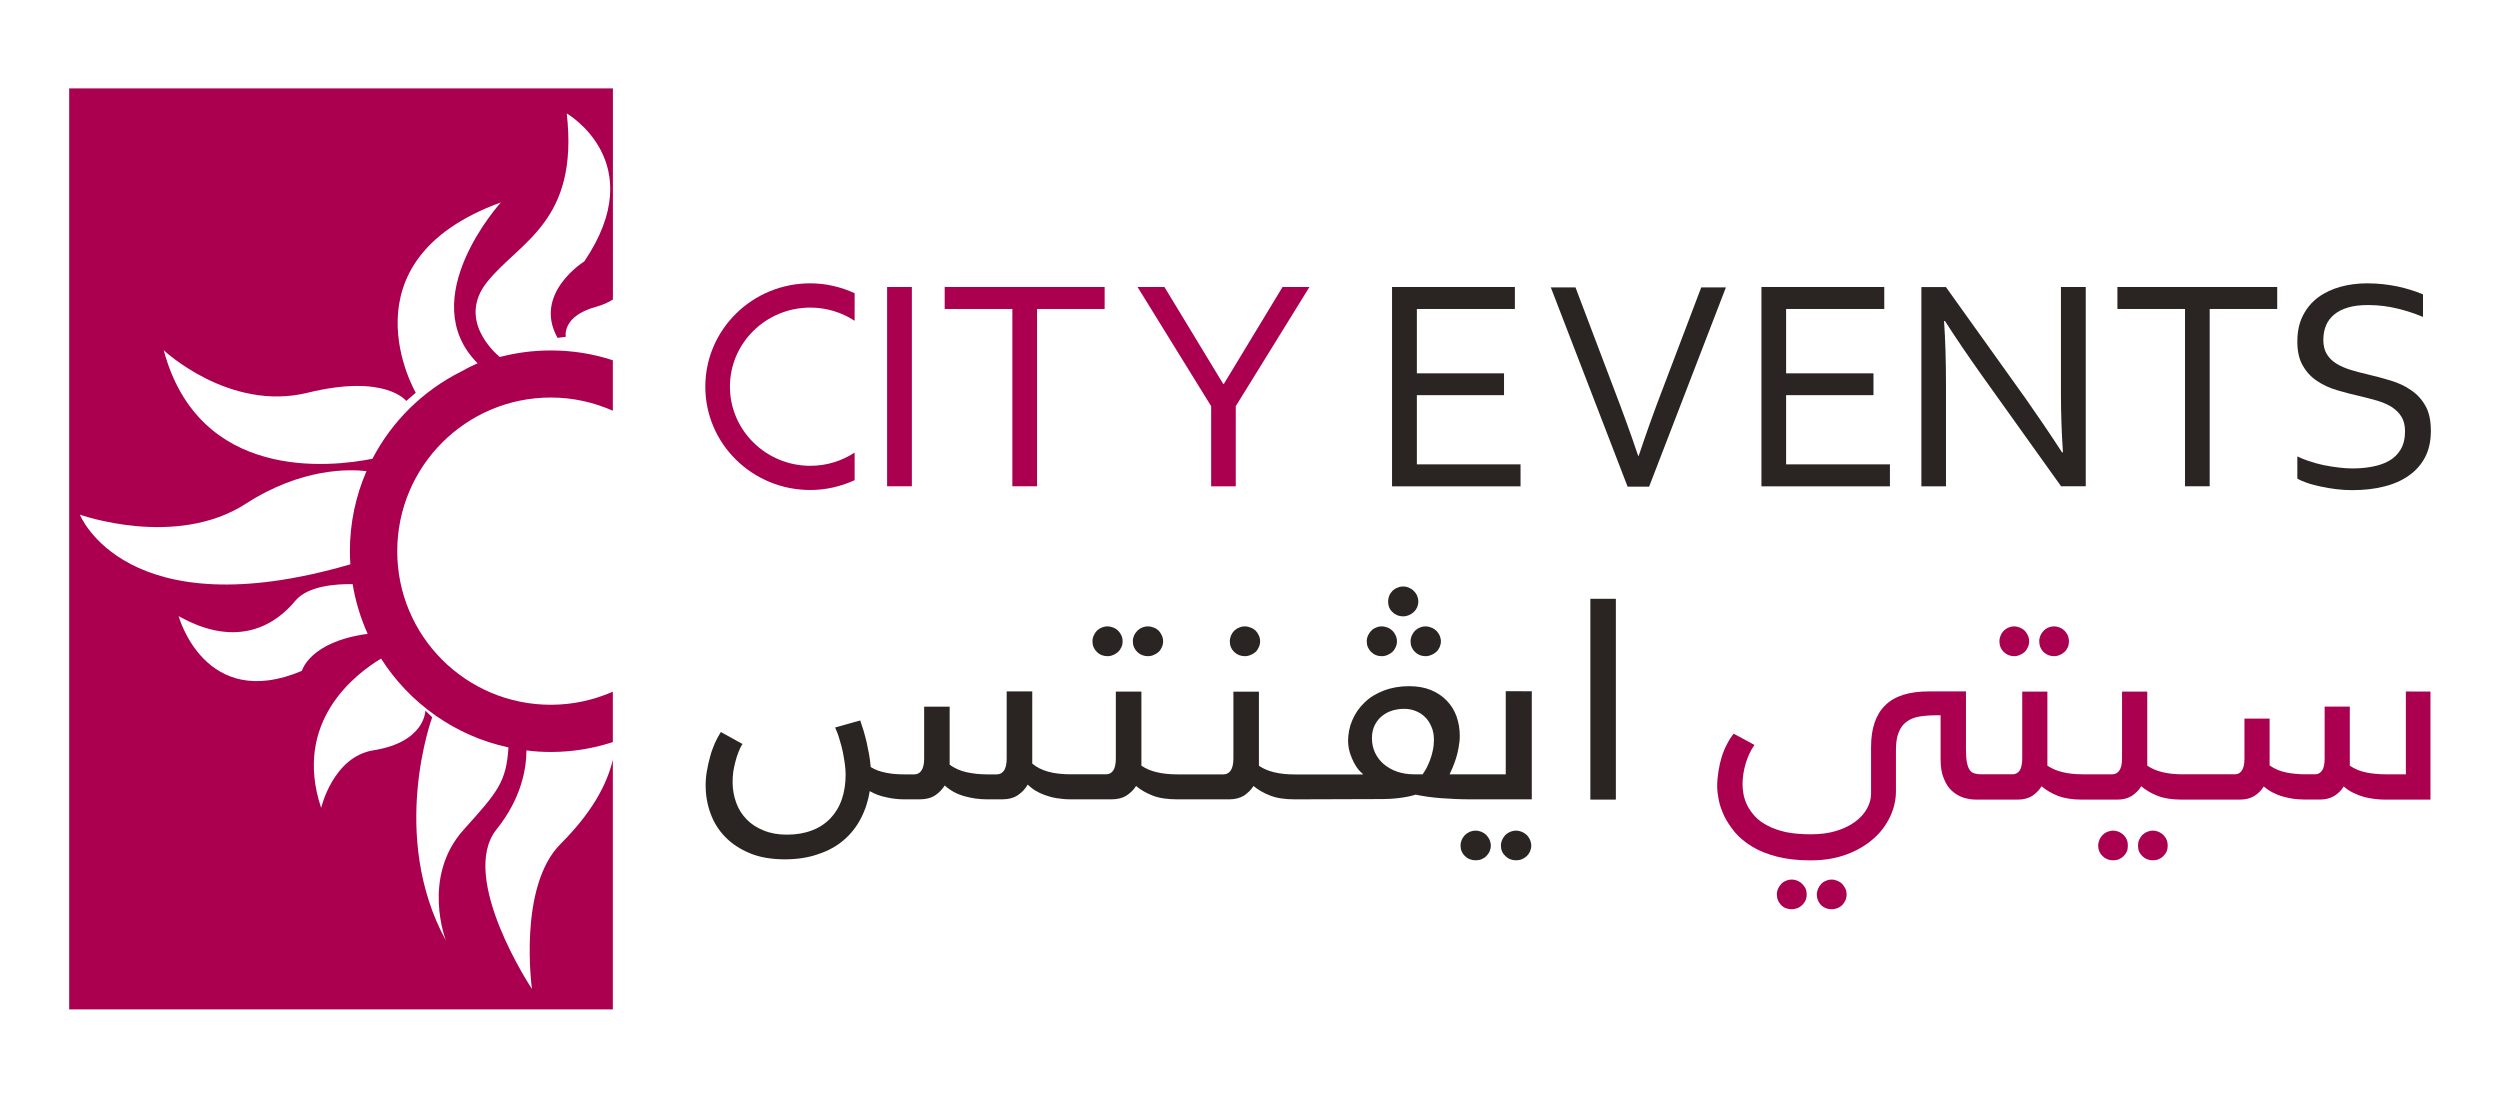
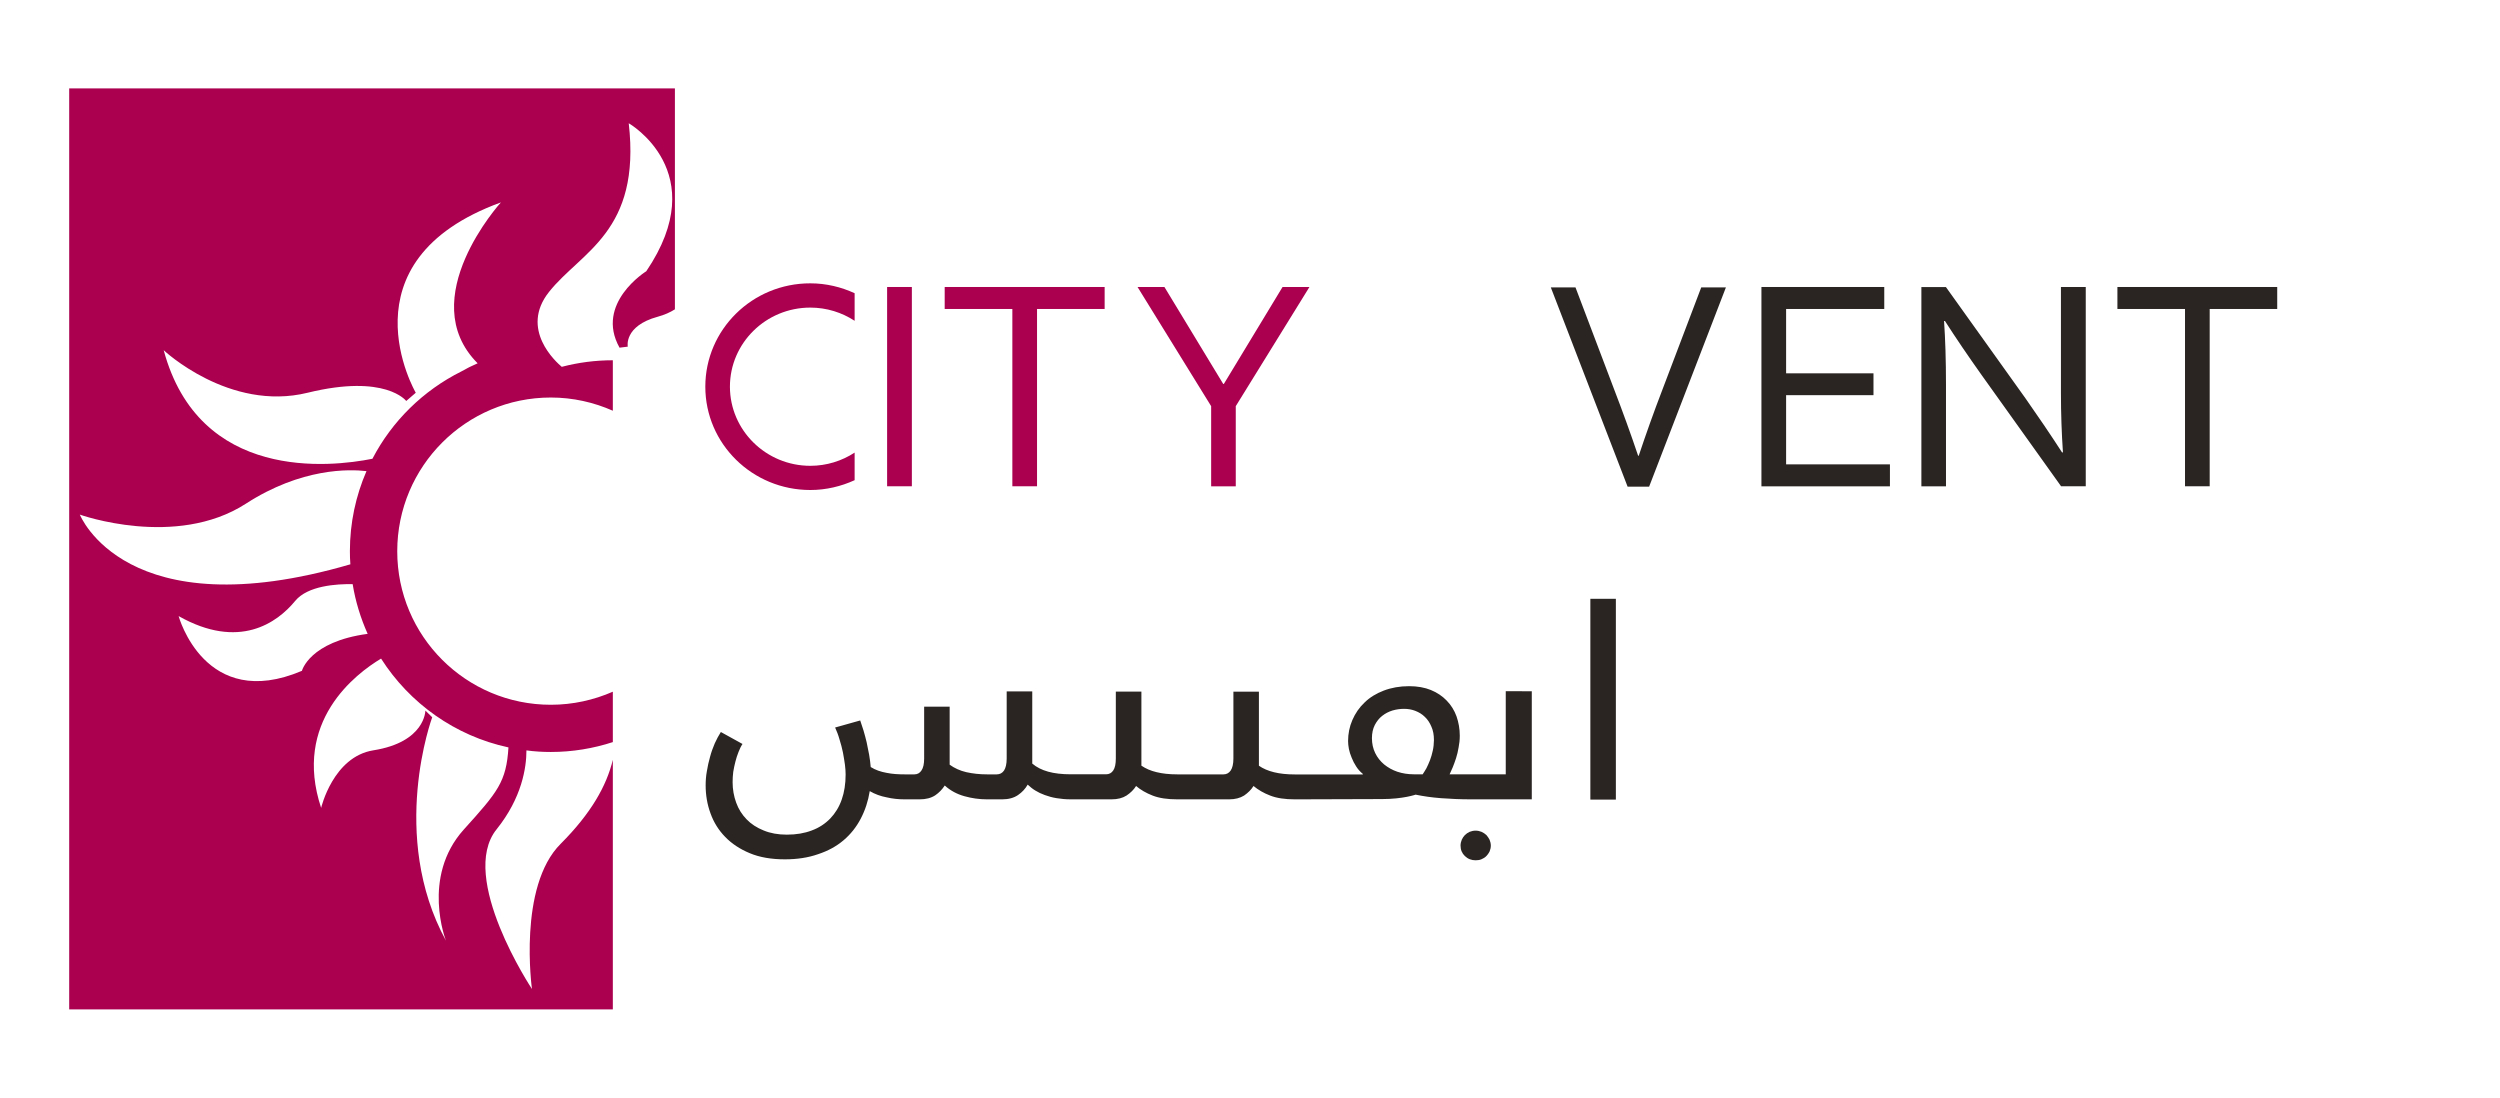
<svg xmlns="http://www.w3.org/2000/svg" xmlns:xlink="http://www.w3.org/1999/xlink" version="1.1" id="Layer_1" x="0px" y="0px" viewBox="0 0 361.68 158.82" style="enable-background:new 0 0 361.68 158.82;" xml:space="preserve">
  <style type="text/css">
	.st0{clip-path:url(#SVGID_00000005246575753459935130000000577620310259918225_);fill:#2A2523;}
	.st1{fill:#2A2523;}
	.st2{clip-path:url(#SVGID_00000164483121121939175360000011983541209336502716_);fill:#2A2523;}
	.st3{clip-path:url(#SVGID_00000116917820469129285780000003645303267788405694_);fill:#2A2523;}
	.st4{clip-path:url(#SVGID_00000116917820469129285780000003645303267788405694_);fill:#AA004F;}
	.st5{clip-path:url(#SVGID_00000171709991234466501950000012077333942627221911_);fill:#2A2523;}
	.st6{clip-path:url(#SVGID_00000171709991234466501950000012077333942627221911_);fill:#AA004F;}
	.st7{fill:#AA004F;}
	.st8{clip-path:url(#SVGID_00000163776804477105556710000007385595656456831932_);fill:#AA004F;}
</style>
  <g>
    <g>
      <defs>
        <rect id="SVGID_1_" x="10.01" y="12.79" width="341.67" height="133.23" />
      </defs>
      <clipPath id="SVGID_00000003069493353794400010000002480176238270112409_">
        <use xlink:href="#SVGID_1_" style="overflow:visible;" />
      </clipPath>
      <path style="clip-path:url(#SVGID_00000003069493353794400010000002480176238270112409_);fill:#2A2523;" d="M298.16,56.87    c0,2.91,0.1,5.79,0.29,8.58h-0.13c-1.75-2.71-3.53-5.31-5.31-7.85l-11.49-16.07h-3.55v28.83h3.56V55.64c0-3.51-0.1-6.57-0.28-9.2    h0.13c1.55,2.42,3.33,5.04,5.32,7.84l11.48,16.07h3.57V41.52h-3.59V56.87z" />
    </g>
-     <polygon class="st1" points="204.98,57.17 217.59,57.17 217.59,54.01 204.98,54.01 204.98,44.7 219.16,44.7 219.16,41.52    201.39,41.52 201.39,70.36 219.98,70.36 219.98,67.18 204.98,67.18  " />
    <g>
      <defs>
        <rect id="SVGID_00000072975901128813308830000008484494564376512676_" x="10.01" y="12.79" width="341.67" height="133.23" />
      </defs>
      <clipPath id="SVGID_00000036973125698778311970000008316435720128232342_">
        <use xlink:href="#SVGID_00000072975901128813308830000008484494564376512676_" style="overflow:visible;" />
      </clipPath>
      <path style="clip-path:url(#SVGID_00000036973125698778311970000008316435720128232342_);fill:#2A2523;" d="M240.49,56.41    c-1.23,3.2-2.36,6.37-3.41,9.52h-0.09c-1.06-3.15-2.21-6.32-3.44-9.52l-5.62-14.83h-3.57l11.11,28.83h3.11l11.11-28.83h-3.57    L240.49,56.41z" />
    </g>
    <polygon class="st1" points="258.4,57.17 271.04,57.17 271.04,54.01 258.4,54.01 258.4,44.7 272.6,44.7 272.6,41.52 254.83,41.52    254.83,70.36 273.42,70.36 273.42,67.18 258.4,67.18  " />
    <polygon class="st1" points="306.33,44.7 316.11,44.7 316.11,70.35 319.68,70.35 319.68,44.7 329.45,44.7 329.45,41.52    306.33,41.52  " />
    <g>
      <defs>
-         <rect id="SVGID_00000116212945977700320030000017929052508125982880_" x="10.01" y="12.79" width="341.67" height="133.23" />
-       </defs>
+         </defs>
      <clipPath id="SVGID_00000119808320909449511740000009176969891211232151_">
        <use xlink:href="#SVGID_00000116212945977700320030000017929052508125982880_" style="overflow:visible;" />
      </clipPath>
      <path style="clip-path:url(#SVGID_00000119808320909449511740000009176969891211232151_);fill:#2A2523;" d="M350.89,58.71    c-0.53-0.95-1.23-1.7-2.09-2.27c-0.85-0.6-1.83-1.05-2.92-1.38c-1.1-0.33-2.22-0.64-3.36-0.9c-0.84-0.19-1.65-0.41-2.42-0.64    c-0.78-0.24-1.45-0.53-2.05-0.89c-0.59-0.35-1.06-0.82-1.41-1.37c-0.34-0.54-0.52-1.25-0.52-2.1c0-0.75,0.13-1.46,0.39-2.07    c0.25-0.63,0.67-1.16,1.21-1.61c0.53-0.44,1.21-0.77,2.03-1.01c0.83-0.24,1.77-0.34,2.89-0.34c1.49,0.01,2.85,0.18,4.15,0.5    c1.29,0.3,2.54,0.72,3.75,1.22v-3.26c-1.13-0.48-2.36-0.86-3.7-1.15c-1.37-0.28-2.8-0.45-4.38-0.45c-1.37,0-2.66,0.17-3.87,0.5    c-1.21,0.34-2.28,0.84-3.22,1.53c-0.93,0.69-1.66,1.57-2.2,2.63c-0.54,1.05-0.81,2.31-0.81,3.77c0,1.41,0.26,2.57,0.79,3.47    c0.51,0.91,1.19,1.64,2.04,2.21c0.86,0.58,1.83,1.03,2.91,1.35c1.09,0.33,2.2,0.61,3.35,0.87c0.86,0.2,1.68,0.43,2.45,0.64    c0.77,0.24,1.48,0.53,2.07,0.89c0.59,0.39,1.08,0.84,1.43,1.4c0.35,0.55,0.54,1.28,0.54,2.12c0,1.07-0.21,1.94-0.62,2.64    c-0.41,0.68-0.95,1.24-1.66,1.64c-0.71,0.41-1.51,0.68-2.44,0.86c-0.92,0.18-1.9,0.26-2.92,0.26c-0.63,0-1.29-0.05-2.03-0.14    c-0.71-0.08-1.41-0.21-2.11-0.34c-0.69-0.14-1.38-0.34-2.03-0.56c-0.66-0.2-1.23-0.44-1.77-0.7v3.21c0.34,0.21,0.79,0.4,1.38,0.61    c0.58,0.21,1.25,0.38,1.96,0.53c0.7,0.16,1.49,0.29,2.28,0.39c0.79,0.1,1.58,0.14,2.32,0.14c1.64,0,3.18-0.16,4.54-0.51    c1.4-0.33,2.59-0.86,3.6-1.56c1.02-0.7,1.81-1.58,2.39-2.67c0.57-1.08,0.85-2.37,0.85-3.86    C351.67,60.82,351.42,59.63,350.89,58.71" />
      <path style="clip-path:url(#SVGID_00000119808320909449511740000009176969891211232151_);fill:#AA004F;" d="M307.23,120.8    c-0.2-0.18-0.43-0.34-0.68-0.46c-0.28-0.1-0.55-0.17-0.85-0.17c-0.3,0-0.56,0.07-0.83,0.17c-0.28,0.12-0.51,0.29-0.68,0.46    c-0.2,0.21-0.35,0.43-0.46,0.68c-0.11,0.26-0.18,0.56-0.18,0.85c0,0.62,0.21,1.11,0.62,1.51c0.42,0.42,0.93,0.62,1.53,0.62    c0.3,0,0.57-0.04,0.85-0.15c0.25-0.12,0.49-0.26,0.68-0.46c0.2-0.19,0.35-0.41,0.46-0.66c0.12-0.27,0.15-0.56,0.15-0.85    c0-0.29-0.03-0.59-0.15-0.85C307.59,121.23,307.43,121.01,307.23,120.8 M312.98,120.8c-0.19-0.18-0.42-0.34-0.68-0.46    c-0.25-0.1-0.54-0.17-0.84-0.17c-0.3,0-0.57,0.07-0.83,0.17c-0.28,0.12-0.5,0.29-0.7,0.46c-0.19,0.21-0.33,0.43-0.45,0.68    c-0.12,0.26-0.17,0.56-0.17,0.85c0,0.62,0.2,1.11,0.61,1.51c0.42,0.42,0.93,0.62,1.53,0.62c0.3,0,0.58-0.04,0.84-0.15    c0.26-0.12,0.5-0.26,0.68-0.46c0.2-0.19,0.35-0.41,0.48-0.66c0.11-0.27,0.16-0.56,0.16-0.85c0-0.29-0.05-0.59-0.16-0.85    C313.34,121.23,313.18,121.01,312.98,120.8 M348.06,100.02v12h-2.93c-1,0-1.97-0.09-2.83-0.27c-0.89-0.18-1.66-0.51-2.35-0.98    v-8.54h-3.64v7.5c0,0.78-0.11,1.36-0.36,1.73c-0.25,0.37-0.6,0.56-1.02,0.56h-1.41c-0.97,0-1.89-0.09-2.76-0.26    c-0.88-0.18-1.68-0.51-2.41-1.02v-6.78h-3.64v5.77c0,0.78-0.12,1.36-0.37,1.73c-0.24,0.37-0.57,0.56-1.02,0.56h-7.38h-0.01h-0.17    c-1.15,0-2.14-0.11-2.96-0.32c-0.83-0.2-1.54-0.52-2.15-0.93v-10.71H307v9.67c0,0.78-0.13,1.36-0.38,1.73    c-0.25,0.37-0.6,0.56-1.04,0.56h-4.08h-0.01h-0.01h-0.16c-1.13,0-2.14-0.11-2.96-0.32c-0.84-0.2-1.55-0.52-2.16-0.93v-10.71h-3.64    v9.67c0,0.78-0.13,1.36-0.36,1.73c-0.25,0.37-0.61,0.56-1.03,0.56h-4.58c-0.37,0-0.68-0.04-0.95-0.13    c-0.27-0.07-0.51-0.24-0.68-0.5c-0.19-0.26-0.31-0.63-0.41-1.11c-0.09-0.47-0.13-1.13-0.13-1.96v-8.29h-5.38    c-2.86,0-4.95,0.66-6.31,2.02c-1.37,1.34-2.04,3.36-2.04,6.03v6.76c0,0.74-0.21,1.48-0.61,2.18c-0.4,0.71-0.96,1.33-1.71,1.88    c-0.75,0.55-1.66,0.99-2.75,1.32c-1.07,0.33-2.28,0.48-3.64,0.48c-1.39,0-2.61-0.11-3.64-0.32c-1.02-0.24-1.91-0.55-2.63-0.94    c-0.73-0.38-1.33-0.81-1.8-1.32c-0.47-0.52-0.84-1.03-1.11-1.57c-0.27-0.53-0.45-1.07-0.56-1.61c-0.1-0.54-0.14-1.04-0.14-1.5    c0-0.5,0.03-1.02,0.12-1.53c0.09-0.51,0.2-1.03,0.35-1.51c0.16-0.51,0.33-0.98,0.55-1.43c0.21-0.44,0.45-0.85,0.7-1.2l-3.01-1.63    c-0.34,0.43-0.66,0.92-0.94,1.48c-0.31,0.56-0.56,1.18-0.77,1.84c-0.21,0.66-0.37,1.35-0.48,2.07c-0.12,0.73-0.19,1.48-0.19,2.22    c0,0.58,0.08,1.24,0.23,2.01c0.15,0.76,0.43,1.53,0.81,2.34c0.39,0.79,0.91,1.56,1.55,2.34c0.66,0.77,1.49,1.44,2.49,2.05    c1,0.61,2.2,1.08,3.58,1.44c1.39,0.36,3,0.54,4.85,0.54c1.94,0,3.68-0.29,5.21-0.86c1.51-0.55,2.83-1.34,3.87-2.26    c1.06-0.92,1.87-2.01,2.43-3.21c0.56-1.19,0.84-2.43,0.84-3.67v-5.97c0-1.07,0.13-1.93,0.41-2.58c0.25-0.65,0.64-1.16,1.13-1.51    c0.5-0.37,1.09-0.62,1.8-0.74c0.69-0.11,1.49-0.19,2.38-0.19h0.74v6.34c0,1.08,0.13,2,0.45,2.75c0.28,0.76,0.67,1.36,1.16,1.82    c0.5,0.45,1.05,0.78,1.66,0.99c0.63,0.2,1.27,0.3,1.92,0.3h5.94c0.86,0,1.56-0.19,2.15-0.55c0.54-0.39,1-0.83,1.33-1.38    c0.66,0.56,1.45,1.03,2.38,1.39c0.94,0.36,2.11,0.54,3.49,0.54h0.21h0.01h0.01h4.84c0.86,0,1.56-0.19,2.13-0.55    c0.56-0.39,1.02-0.83,1.35-1.38c0.67,0.56,1.46,1.03,2.39,1.39c0.92,0.36,2.09,0.54,3.5,0.54h0.2h0.01h8.12    c0.87,0,1.58-0.18,2.16-0.54c0.56-0.36,1.01-0.82,1.34-1.36c0.41,0.33,0.85,0.65,1.32,0.88c0.46,0.24,0.96,0.44,1.48,0.58    c0.5,0.14,1.02,0.25,1.55,0.33c0.53,0.05,1.05,0.1,1.58,0.1h2.18c0.85,0,1.55-0.18,2.11-0.54c0.56-0.34,1.01-0.8,1.35-1.35    c0.44,0.38,0.91,0.7,1.42,0.93c0.5,0.25,1.03,0.45,1.55,0.59c0.52,0.13,1.04,0.24,1.56,0.29c0.5,0.06,0.98,0.09,1.43,0.09h6.59    v-15.64H348.06z M266.51,127.88c-0.19-0.2-0.43-0.35-0.68-0.45c-0.28-0.12-0.55-0.18-0.85-0.18c-0.3,0-0.56,0.06-0.82,0.18    c-0.27,0.1-0.5,0.25-0.68,0.45c-0.2,0.21-0.34,0.43-0.45,0.69c-0.11,0.27-0.19,0.53-0.19,0.84c0,0.59,0.22,1.11,0.62,1.54    c0.42,0.4,0.92,0.59,1.53,0.59c0.3,0,0.57-0.06,0.85-0.16c0.25-0.11,0.5-0.26,0.68-0.45c0.19-0.19,0.35-0.42,0.46-0.68    c0.12-0.27,0.17-0.53,0.17-0.84c0-0.31-0.04-0.57-0.17-0.84C266.86,128.31,266.69,128.09,266.51,127.88 M291.4,94.93    c0.29,0,0.56-0.06,0.84-0.19c0.25-0.1,0.49-0.26,0.69-0.44c0.19-0.19,0.34-0.43,0.45-0.68c0.12-0.26,0.18-0.54,0.18-0.84    c0-0.3-0.06-0.57-0.18-0.84c-0.11-0.26-0.27-0.48-0.45-0.69c-0.2-0.19-0.44-0.35-0.69-0.45c-0.27-0.11-0.54-0.18-0.84-0.18    c-0.3,0-0.57,0.06-0.84,0.18c-0.26,0.1-0.49,0.27-0.68,0.45c-0.19,0.21-0.34,0.43-0.45,0.69c-0.11,0.27-0.17,0.54-0.17,0.84    c0,0.62,0.2,1.11,0.62,1.53C290.3,94.72,290.79,94.93,291.4,94.93 M260.73,127.88c-0.2-0.2-0.42-0.35-0.69-0.45    c-0.24-0.12-0.53-0.18-0.83-0.18c-0.31,0-0.59,0.06-0.84,0.18c-0.26,0.1-0.49,0.25-0.67,0.45c-0.2,0.21-0.34,0.43-0.47,0.69    c-0.11,0.27-0.17,0.53-0.17,0.84c0,0.59,0.22,1.11,0.63,1.54c0.4,0.4,0.91,0.59,1.52,0.59c0.3,0,0.58-0.06,0.83-0.16    c0.28-0.11,0.5-0.26,0.69-0.45c0.2-0.19,0.37-0.42,0.49-0.68c0.11-0.27,0.16-0.53,0.16-0.84c0-0.31-0.05-0.57-0.16-0.84    C261.1,128.31,260.93,128.09,260.73,127.88 M297.16,94.93c0.3,0,0.59-0.06,0.85-0.19c0.26-0.1,0.47-0.26,0.68-0.44    c0.2-0.19,0.35-0.43,0.47-0.68c0.11-0.26,0.16-0.54,0.16-0.84c0-0.3-0.06-0.57-0.16-0.84c-0.12-0.26-0.28-0.48-0.47-0.69    c-0.21-0.19-0.42-0.35-0.68-0.45c-0.25-0.11-0.55-0.18-0.85-0.18c-0.29,0-0.56,0.06-0.84,0.18c-0.26,0.1-0.48,0.27-0.67,0.45    c-0.19,0.21-0.34,0.43-0.46,0.69c-0.11,0.27-0.17,0.54-0.17,0.84c0,0.62,0.2,1.11,0.61,1.53    C296.05,94.72,296.56,94.93,297.16,94.93" />
      <path style="clip-path:url(#SVGID_00000119808320909449511740000009176969891211232151_);fill:#2A2523;" d="M166.08,94.93    c0.29,0,0.58-0.06,0.86-0.19c0.25-0.1,0.5-0.26,0.7-0.44c0.19-0.19,0.34-0.43,0.45-0.68c0.12-0.26,0.18-0.54,0.18-0.84    c0-0.3-0.06-0.57-0.18-0.84c-0.11-0.26-0.27-0.48-0.45-0.69c-0.2-0.19-0.44-0.35-0.7-0.45c-0.27-0.11-0.57-0.18-0.86-0.18    c-0.31,0-0.59,0.06-0.86,0.18c-0.28,0.1-0.48,0.27-0.68,0.45c-0.21,0.21-0.35,0.43-0.48,0.69c-0.1,0.27-0.17,0.54-0.17,0.84    c0,0.62,0.22,1.11,0.63,1.53C164.94,94.72,165.46,94.93,166.08,94.93" />
-       <path style="clip-path:url(#SVGID_00000119808320909449511740000009176969891211232151_);fill:#2A2523;" d="M199.91,94.93    c0.3,0,0.57-0.06,0.86-0.19c0.25-0.1,0.48-0.26,0.68-0.44c0.21-0.19,0.35-0.43,0.47-0.68c0.12-0.26,0.18-0.54,0.18-0.84    c0-0.3-0.06-0.57-0.18-0.84c-0.12-0.26-0.26-0.48-0.47-0.69c-0.2-0.19-0.43-0.35-0.68-0.45c-0.29-0.11-0.56-0.18-0.86-0.18    c-0.31,0-0.6,0.06-0.85,0.18c-0.28,0.1-0.51,0.27-0.68,0.45c-0.21,0.21-0.35,0.43-0.47,0.69c-0.12,0.27-0.18,0.54-0.18,0.84    c0,0.62,0.21,1.11,0.63,1.53C198.77,94.72,199.28,94.93,199.91,94.93" />
      <path style="clip-path:url(#SVGID_00000119808320909449511740000009176969891211232151_);fill:#2A2523;" d="M206.24,94.93    c0.29,0,0.58-0.06,0.85-0.19c0.27-0.1,0.51-0.26,0.71-0.44c0.2-0.19,0.36-0.43,0.48-0.68c0.1-0.26,0.18-0.54,0.18-0.84    c0-0.3-0.08-0.57-0.18-0.84c-0.12-0.26-0.28-0.48-0.48-0.69c-0.2-0.19-0.44-0.35-0.71-0.45c-0.26-0.11-0.55-0.18-0.85-0.18    c-0.31,0-0.57,0.06-0.85,0.18c-0.26,0.1-0.49,0.27-0.69,0.45c-0.19,0.21-0.33,0.43-0.45,0.69c-0.12,0.27-0.18,0.54-0.18,0.84    c0,0.62,0.21,1.11,0.63,1.53C205.11,94.72,205.63,94.93,206.24,94.93" />
      <path style="clip-path:url(#SVGID_00000119808320909449511740000009176969891211232151_);fill:#2A2523;" d="M202.99,89.17    c0.31,0,0.6-0.07,0.86-0.18c0.27-0.12,0.51-0.28,0.68-0.45c0.21-0.19,0.36-0.41,0.49-0.67c0.11-0.27,0.17-0.55,0.17-0.85    c0-0.29-0.06-0.57-0.17-0.83c-0.12-0.28-0.28-0.5-0.49-0.7c-0.18-0.2-0.42-0.35-0.68-0.46c-0.26-0.12-0.55-0.18-0.86-0.18    c-0.3,0-0.57,0.06-0.84,0.18c-0.28,0.11-0.51,0.27-0.71,0.46c-0.18,0.2-0.35,0.42-0.46,0.7c-0.1,0.25-0.16,0.54-0.16,0.83    c0,0.62,0.21,1.14,0.63,1.53C201.87,88.96,202.38,89.17,202.99,89.17" />
      <path style="clip-path:url(#SVGID_00000119808320909449511740000009176969891211232151_);fill:#2A2523;" d="M180.1,94.93    c0.3,0,0.58-0.06,0.85-0.19c0.28-0.1,0.51-0.26,0.72-0.44c0.19-0.19,0.34-0.43,0.45-0.68c0.12-0.26,0.18-0.54,0.18-0.84    c0-0.3-0.05-0.57-0.18-0.84c-0.11-0.26-0.27-0.48-0.45-0.69c-0.21-0.19-0.44-0.35-0.72-0.45c-0.26-0.11-0.55-0.18-0.85-0.18    c-0.31,0-0.58,0.06-0.85,0.18c-0.27,0.1-0.5,0.27-0.7,0.45c-0.2,0.21-0.35,0.43-0.46,0.69c-0.1,0.27-0.17,0.54-0.17,0.84    c0,0.62,0.2,1.11,0.62,1.53C178.97,94.72,179.48,94.93,180.1,94.93" />
      <path style="clip-path:url(#SVGID_00000119808320909449511740000009176969891211232151_);fill:#2A2523;" d="M160.22,94.93    c0.3,0,0.6-0.06,0.86-0.19c0.26-0.1,0.49-0.26,0.69-0.44c0.2-0.19,0.35-0.43,0.47-0.68c0.12-0.26,0.17-0.54,0.17-0.84    c0-0.3-0.05-0.57-0.17-0.84c-0.12-0.26-0.27-0.48-0.47-0.69c-0.2-0.19-0.43-0.35-0.69-0.45c-0.26-0.11-0.56-0.18-0.86-0.18    c-0.29,0-0.58,0.06-0.85,0.18c-0.26,0.1-0.5,0.27-0.69,0.45c-0.18,0.21-0.34,0.43-0.45,0.69c-0.12,0.27-0.18,0.54-0.18,0.84    c0,0.62,0.21,1.11,0.63,1.53C159.08,94.72,159.61,94.93,160.22,94.93" />
    </g>
    <rect x="230.08" y="86.63" class="st1" width="3.69" height="29.05" />
    <g>
      <defs>
        <rect id="SVGID_00000170244188725171556760000011533550321879879044_" x="10.01" y="12.79" width="341.67" height="133.23" />
      </defs>
      <clipPath id="SVGID_00000117658474698364012390000004117175002219350676_">
        <use xlink:href="#SVGID_00000170244188725171556760000011533550321879879044_" style="overflow:visible;" />
      </clipPath>
      <path style="clip-path:url(#SVGID_00000117658474698364012390000004117175002219350676_);fill:#2A2523;" d="M207.28,108.61    c-0.11,0.5-0.24,0.96-0.4,1.37c-0.17,0.42-0.34,0.83-0.52,1.17c-0.21,0.35-0.38,0.64-0.54,0.87h-1.3c-0.84,0-1.63-0.13-2.36-0.37    c-0.72-0.24-1.36-0.61-1.92-1.06c-0.54-0.46-0.98-1-1.29-1.65c-0.31-0.64-0.47-1.36-0.47-2.15c0-0.72,0.14-1.36,0.42-1.91    c0.28-0.53,0.63-0.98,1.06-1.31c0.44-0.35,0.94-0.61,1.49-0.78c0.55-0.16,1.12-0.24,1.68-0.24c0.56,0,1.11,0.09,1.62,0.29    c0.52,0.2,0.99,0.48,1.38,0.87c0.41,0.38,0.72,0.86,0.95,1.41c0.26,0.57,0.37,1.22,0.37,1.96    C207.44,107.62,207.39,108.13,207.28,108.61 M217.84,100.02v12h-8.12c0.13-0.28,0.28-0.62,0.45-1.01    c0.17-0.41,0.32-0.84,0.48-1.32c0.15-0.5,0.29-1.01,0.37-1.56c0.11-0.55,0.17-1.11,0.17-1.7c0-0.99-0.17-1.92-0.47-2.79    c-0.31-0.86-0.78-1.62-1.41-2.27c-0.62-0.65-1.39-1.17-2.29-1.54c-0.9-0.37-1.97-0.56-3.16-0.56c-1.35,0-2.57,0.22-3.67,0.64    c-1.1,0.42-2.03,0.99-2.78,1.73c-0.77,0.72-1.34,1.57-1.76,2.53c-0.42,0.96-0.62,1.99-0.62,3.04c0,0.34,0.04,0.73,0.12,1.15    c0.08,0.4,0.22,0.84,0.4,1.26c0.17,0.44,0.39,0.86,0.65,1.26c0.26,0.41,0.57,0.76,0.95,1.07l0.02,0.09h-9.65h-0.01h-0.02h-0.16    c-1.17,0-2.18-0.11-3.02-0.32c-0.83-0.2-1.58-0.52-2.18-0.94v-10.71h-3.69v9.67c0,0.78-0.14,1.36-0.39,1.73    c-0.25,0.37-0.61,0.56-1.03,0.56h-6.51h-0.02h-0.17c-1.16,0-2.16-0.11-3-0.32c-0.85-0.2-1.58-0.52-2.19-0.94v-10.71h-3.7v9.67    c0,0.78-0.12,1.36-0.37,1.73c-0.24,0.37-0.6,0.56-1.04,0.56h-4.92h-0.01h-0.02h-0.16c-1.28,0-2.38-0.13-3.27-0.38    c-0.9-0.25-1.68-0.64-2.3-1.17v-10.44h-3.7v9.71c0,0.78-0.14,1.36-0.38,1.73c-0.25,0.37-0.61,0.56-1.05,0.56h-1.42    c-1.08,0-2.06-0.11-3-0.32c-0.9-0.21-1.71-0.58-2.4-1.08v-8.39h-3.69v7.5c0,0.78-0.13,1.36-0.39,1.73    c-0.24,0.37-0.58,0.56-1.02,0.56h-1.42c-0.91,0-1.78-0.05-2.6-0.22c-0.85-0.15-1.61-0.41-2.3-0.84c-0.05-0.58-0.12-1.16-0.23-1.79    c-0.11-0.61-0.24-1.21-0.36-1.8c-0.14-0.58-0.29-1.15-0.45-1.69c-0.17-0.53-0.32-1.01-0.48-1.46l-3.63,1.02    c0.24,0.53,0.46,1.09,0.64,1.74c0.21,0.63,0.36,1.27,0.49,1.87c0.12,0.63,0.21,1.21,0.29,1.76c0.07,0.57,0.1,1.03,0.1,1.42    c0,1.36-0.19,2.58-0.57,3.65c-0.38,1.08-0.94,1.98-1.66,2.73c-0.73,0.75-1.62,1.34-2.66,1.72c-1.07,0.41-2.26,0.61-3.62,0.61    c-1.26,0-2.38-0.2-3.36-0.61c-0.97-0.39-1.8-0.92-2.46-1.61c-0.66-0.68-1.17-1.48-1.5-2.4c-0.34-0.93-0.52-1.92-0.52-2.97    c0-0.49,0.03-0.98,0.09-1.48c0.09-0.51,0.18-1,0.31-1.48c0.12-0.5,0.28-0.96,0.45-1.4c0.17-0.43,0.36-0.84,0.58-1.17l-3.13-1.73    c-0.32,0.49-0.6,1.04-0.88,1.64c-0.26,0.61-0.5,1.26-0.68,1.94c-0.2,0.67-0.34,1.37-0.46,2.07c-0.13,0.69-0.18,1.4-0.18,2.07    c0,1.4,0.23,2.77,0.7,4.04c0.46,1.3,1.18,2.45,2.13,3.42c0.95,0.98,2.13,1.76,3.55,2.35c1.43,0.6,3.13,0.89,5.07,0.89    c1.78,0,3.37-0.24,4.8-0.74c1.43-0.47,2.65-1.13,3.69-2.01c1.03-0.87,1.86-1.92,2.49-3.12c0.64-1.22,1.08-2.55,1.31-4    c0.75,0.44,1.58,0.74,2.44,0.9c0.84,0.2,1.71,0.29,2.58,0.29h2.2c0.91,0,1.65-0.19,2.25-0.58c0.56-0.38,1.02-0.86,1.38-1.42    c0.83,0.75,1.8,1.26,2.86,1.55c1.07,0.3,2.15,0.45,3.23,0.45h2.22c0.93,0,1.69-0.21,2.29-0.62c0.61-0.42,1.06-0.91,1.4-1.51    c0.34,0.31,0.69,0.61,1.11,0.86c0.41,0.25,0.86,0.47,1.37,0.65c0.51,0.19,1.08,0.35,1.7,0.45c0.61,0.1,1.29,0.17,2.05,0.17h0.2    h0.03h5.67c0.88,0,1.61-0.19,2.17-0.55c0.58-0.39,1.04-0.83,1.38-1.38c0.66,0.56,1.47,1.03,2.41,1.39    c0.94,0.37,2.14,0.54,3.56,0.54h0.2h0.02h7.27c0.87,0,1.59-0.19,2.17-0.55c0.56-0.39,1.02-0.83,1.36-1.38    c0.68,0.56,1.48,1.03,2.43,1.39c0.95,0.37,2.12,0.54,3.56,0.54h0.2h0.01h0.02c0,0,9.35-0.04,12.38-0.04    c3.03,0,4.85-0.64,4.85-0.64c1.11,0.23,2.34,0.41,3.67,0.51c1.31,0.1,2.78,0.17,4.39,0.17h8.75v-15.64H217.84z" />
-       <path style="clip-path:url(#SVGID_00000117658474698364012390000004117175002219350676_);fill:#2A2523;" d="M220.88,120.8    c-0.21-0.18-0.44-0.34-0.71-0.46c-0.28-0.1-0.54-0.17-0.85-0.17c-0.31,0-0.57,0.07-0.85,0.17c-0.26,0.12-0.5,0.28-0.69,0.46    c-0.19,0.21-0.34,0.43-0.45,0.68c-0.12,0.26-0.19,0.56-0.19,0.85c0,0.62,0.21,1.11,0.64,1.51c0.42,0.42,0.93,0.62,1.54,0.62    c0.31,0,0.57-0.04,0.85-0.15c0.27-0.12,0.5-0.26,0.71-0.46c0.2-0.19,0.35-0.41,0.47-0.66c0.11-0.27,0.18-0.56,0.18-0.85    c0-0.29-0.07-0.59-0.18-0.85C221.23,121.23,221.08,121.01,220.88,120.8" />
      <path style="clip-path:url(#SVGID_00000117658474698364012390000004117175002219350676_);fill:#2A2523;" d="M215.03,120.8    c-0.2-0.18-0.43-0.34-0.7-0.46c-0.25-0.1-0.55-0.17-0.86-0.17c-0.3,0-0.58,0.07-0.85,0.17c-0.26,0.12-0.5,0.28-0.68,0.46    c-0.2,0.21-0.35,0.43-0.46,0.68c-0.11,0.26-0.18,0.56-0.18,0.85c0,0.62,0.21,1.11,0.62,1.51c0.43,0.42,0.96,0.62,1.55,0.62    c0.31,0,0.61-0.04,0.86-0.15c0.27-0.12,0.51-0.26,0.7-0.46c0.19-0.19,0.34-0.41,0.47-0.66c0.11-0.27,0.18-0.56,0.18-0.85    c0-0.29-0.07-0.59-0.18-0.85C215.37,121.23,215.22,121.01,215.03,120.8" />
      <path style="clip-path:url(#SVGID_00000117658474698364012390000004117175002219350676_);fill:#AA004F;" d="M102.04,55.94    c0,8.26,6.79,14.95,15.19,14.95c2.29,0,4.46-0.53,6.41-1.42v-3.99c-1.84,1.2-4.04,1.91-6.41,1.91c-6.41,0-11.63-5.14-11.63-11.45    c0-6.31,5.21-11.44,11.63-11.44c2.37,0,4.57,0.71,6.41,1.91v-3.99c-1.95-0.9-4.12-1.43-6.41-1.43    C108.83,40.98,102.04,47.69,102.04,55.94" />
    </g>
    <polygon class="st7" points="136.67,44.7 146.46,44.7 146.46,70.35 150.03,70.35 150.03,44.7 159.81,44.7 159.81,41.52    136.67,41.52  " />
    <polygon class="st7" points="185.55,41.52 177.06,55.54 176.96,55.54 168.46,41.52 164.57,41.52 175.22,58.76 175.22,70.36    178.78,70.36 178.78,58.76 189.44,41.52  " />
    <rect x="128.34" y="41.52" class="st7" width="3.58" height="28.83" />
    <g>
      <defs>
        <rect id="SVGID_00000103949154044149837530000003847730453153266363_" x="10.01" y="12.79" width="341.67" height="133.23" />
      </defs>
      <clipPath id="SVGID_00000052079183941965339740000008690219050951705788_">
        <use xlink:href="#SVGID_00000103949154044149837530000003847730453153266363_" style="overflow:visible;" />
      </clipPath>
-       <path style="clip-path:url(#SVGID_00000052079183941965339740000008690219050951705788_);fill:#AA004F;" d="M64.52,136.1    c-8.32-15.26-1.99-32.33-1.99-32.33l-0.99-0.97c0,0,0,4.56-7.53,5.75c-5.83,0.94-7.55,8.33-7.55,8.33    c-4.15-12.49,5-19.4,8.67-21.6c4.11,6.45,10.7,11.19,18.43,12.85c-0.31,4.99-1.54,6.43-6.47,11.89    C60.9,126.91,64.52,136.1,64.52,136.1 M43.68,97.05c-14.06,5.97-17.84-7.92-17.84-7.92c8.74,4.94,14.26,0.98,16.86-2.19    c1.83-2.22,6.01-2.47,8.32-2.43c0.41,2.52,1.16,4.93,2.17,7.19C44.76,92.84,43.68,97.05,43.68,97.05 M11.55,74.45    c0,0,13.88,4.97,24.02-1.58c8.06-5.21,15-5,17.45-4.71c-1.54,3.55-2.4,7.46-2.4,11.58c0,0.64,0.02,1.27,0.07,1.9    C18.13,91.14,11.55,74.45,11.55,74.45 M44.5,56.82c11.3-2.77,14.27,1.19,14.27,1.19l1.38-1.19c0,0-11.09-19.02,12.32-27.54    c0,0-12.68,13.94-3.37,23.28c-0.82,0.35-1.61,0.75-2.36,1.18c-5.51,2.75-10.02,7.18-12.86,12.63c-6.07,1.22-25.07,3.35-30.2-15.71    C23.67,50.67,33.18,59.6,44.5,56.82 M88.66,109.92c-0.9,3.77-3.16,7.76-7.53,12.14c-6.24,6.19-4.17,21.02-4.17,21.02    s-10.72-16.14-5.12-23.1c3.68-4.58,4.32-8.96,4.32-11.42c1.16,0.16,2.32,0.23,3.53,0.23c3.13,0,6.15-0.51,8.97-1.43v-7.29    c-2.74,1.2-5.77,1.89-8.97,1.89c-12.28,0-22.22-9.94-22.22-22.21c0-12.28,9.94-22.24,22.22-22.24c3.2,0,6.23,0.7,8.97,1.91v-7.3    c-2.82-0.93-5.84-1.42-8.97-1.42c-2.56,0-5.02,0.33-7.39,0.95c-0.79-0.67-6.14-5.43-1.84-10.84c4.65-5.85,13.33-8.69,11.53-24.4    c0,0,12.28,7.04,2.54,21.41c0,0-7.47,4.63-3.87,11.06l1.19-0.15c0,0-0.6-2.98,4.34-4.33c0.98-0.27,1.79-0.63,2.48-1.07V12.79    H10.01v133.24h78.65V109.92z" />
+       <path style="clip-path:url(#SVGID_00000052079183941965339740000008690219050951705788_);fill:#AA004F;" d="M64.52,136.1    c-8.32-15.26-1.99-32.33-1.99-32.33l-0.99-0.97c0,0,0,4.56-7.53,5.75c-5.83,0.94-7.55,8.33-7.55,8.33    c-4.15-12.49,5-19.4,8.67-21.6c4.11,6.45,10.7,11.19,18.43,12.85c-0.31,4.99-1.54,6.43-6.47,11.89    C60.9,126.91,64.52,136.1,64.52,136.1 M43.68,97.05c-14.06,5.97-17.84-7.92-17.84-7.92c8.74,4.94,14.26,0.98,16.86-2.19    c1.83-2.22,6.01-2.47,8.32-2.43c0.41,2.52,1.16,4.93,2.17,7.19C44.76,92.84,43.68,97.05,43.68,97.05 M11.55,74.45    c0,0,13.88,4.97,24.02-1.58c8.06-5.21,15-5,17.45-4.71c-1.54,3.55-2.4,7.46-2.4,11.58c0,0.64,0.02,1.27,0.07,1.9    C18.13,91.14,11.55,74.45,11.55,74.45 M44.5,56.82c11.3-2.77,14.27,1.19,14.27,1.19l1.38-1.19c0,0-11.09-19.02,12.32-27.54    c0,0-12.68,13.94-3.37,23.28c-0.82,0.35-1.61,0.75-2.36,1.18c-5.51,2.75-10.02,7.18-12.86,12.63c-6.07,1.22-25.07,3.35-30.2-15.71    C23.67,50.67,33.18,59.6,44.5,56.82 M88.66,109.92c-0.9,3.77-3.16,7.76-7.53,12.14c-6.24,6.19-4.17,21.02-4.17,21.02    s-10.72-16.14-5.12-23.1c3.68-4.58,4.32-8.96,4.32-11.42c1.16,0.16,2.32,0.23,3.53,0.23c3.13,0,6.15-0.51,8.97-1.43v-7.29    c-2.74,1.2-5.77,1.89-8.97,1.89c-12.28,0-22.22-9.94-22.22-22.21c0-12.28,9.94-22.24,22.22-22.24c3.2,0,6.23,0.7,8.97,1.91v-7.3    c-2.56,0-5.02,0.33-7.39,0.95c-0.79-0.67-6.14-5.43-1.84-10.84c4.65-5.85,13.33-8.69,11.53-24.4    c0,0,12.28,7.04,2.54,21.41c0,0-7.47,4.63-3.87,11.06l1.19-0.15c0,0-0.6-2.98,4.34-4.33c0.98-0.27,1.79-0.63,2.48-1.07V12.79    H10.01v133.24h78.65V109.92z" />
    </g>
  </g>
</svg>